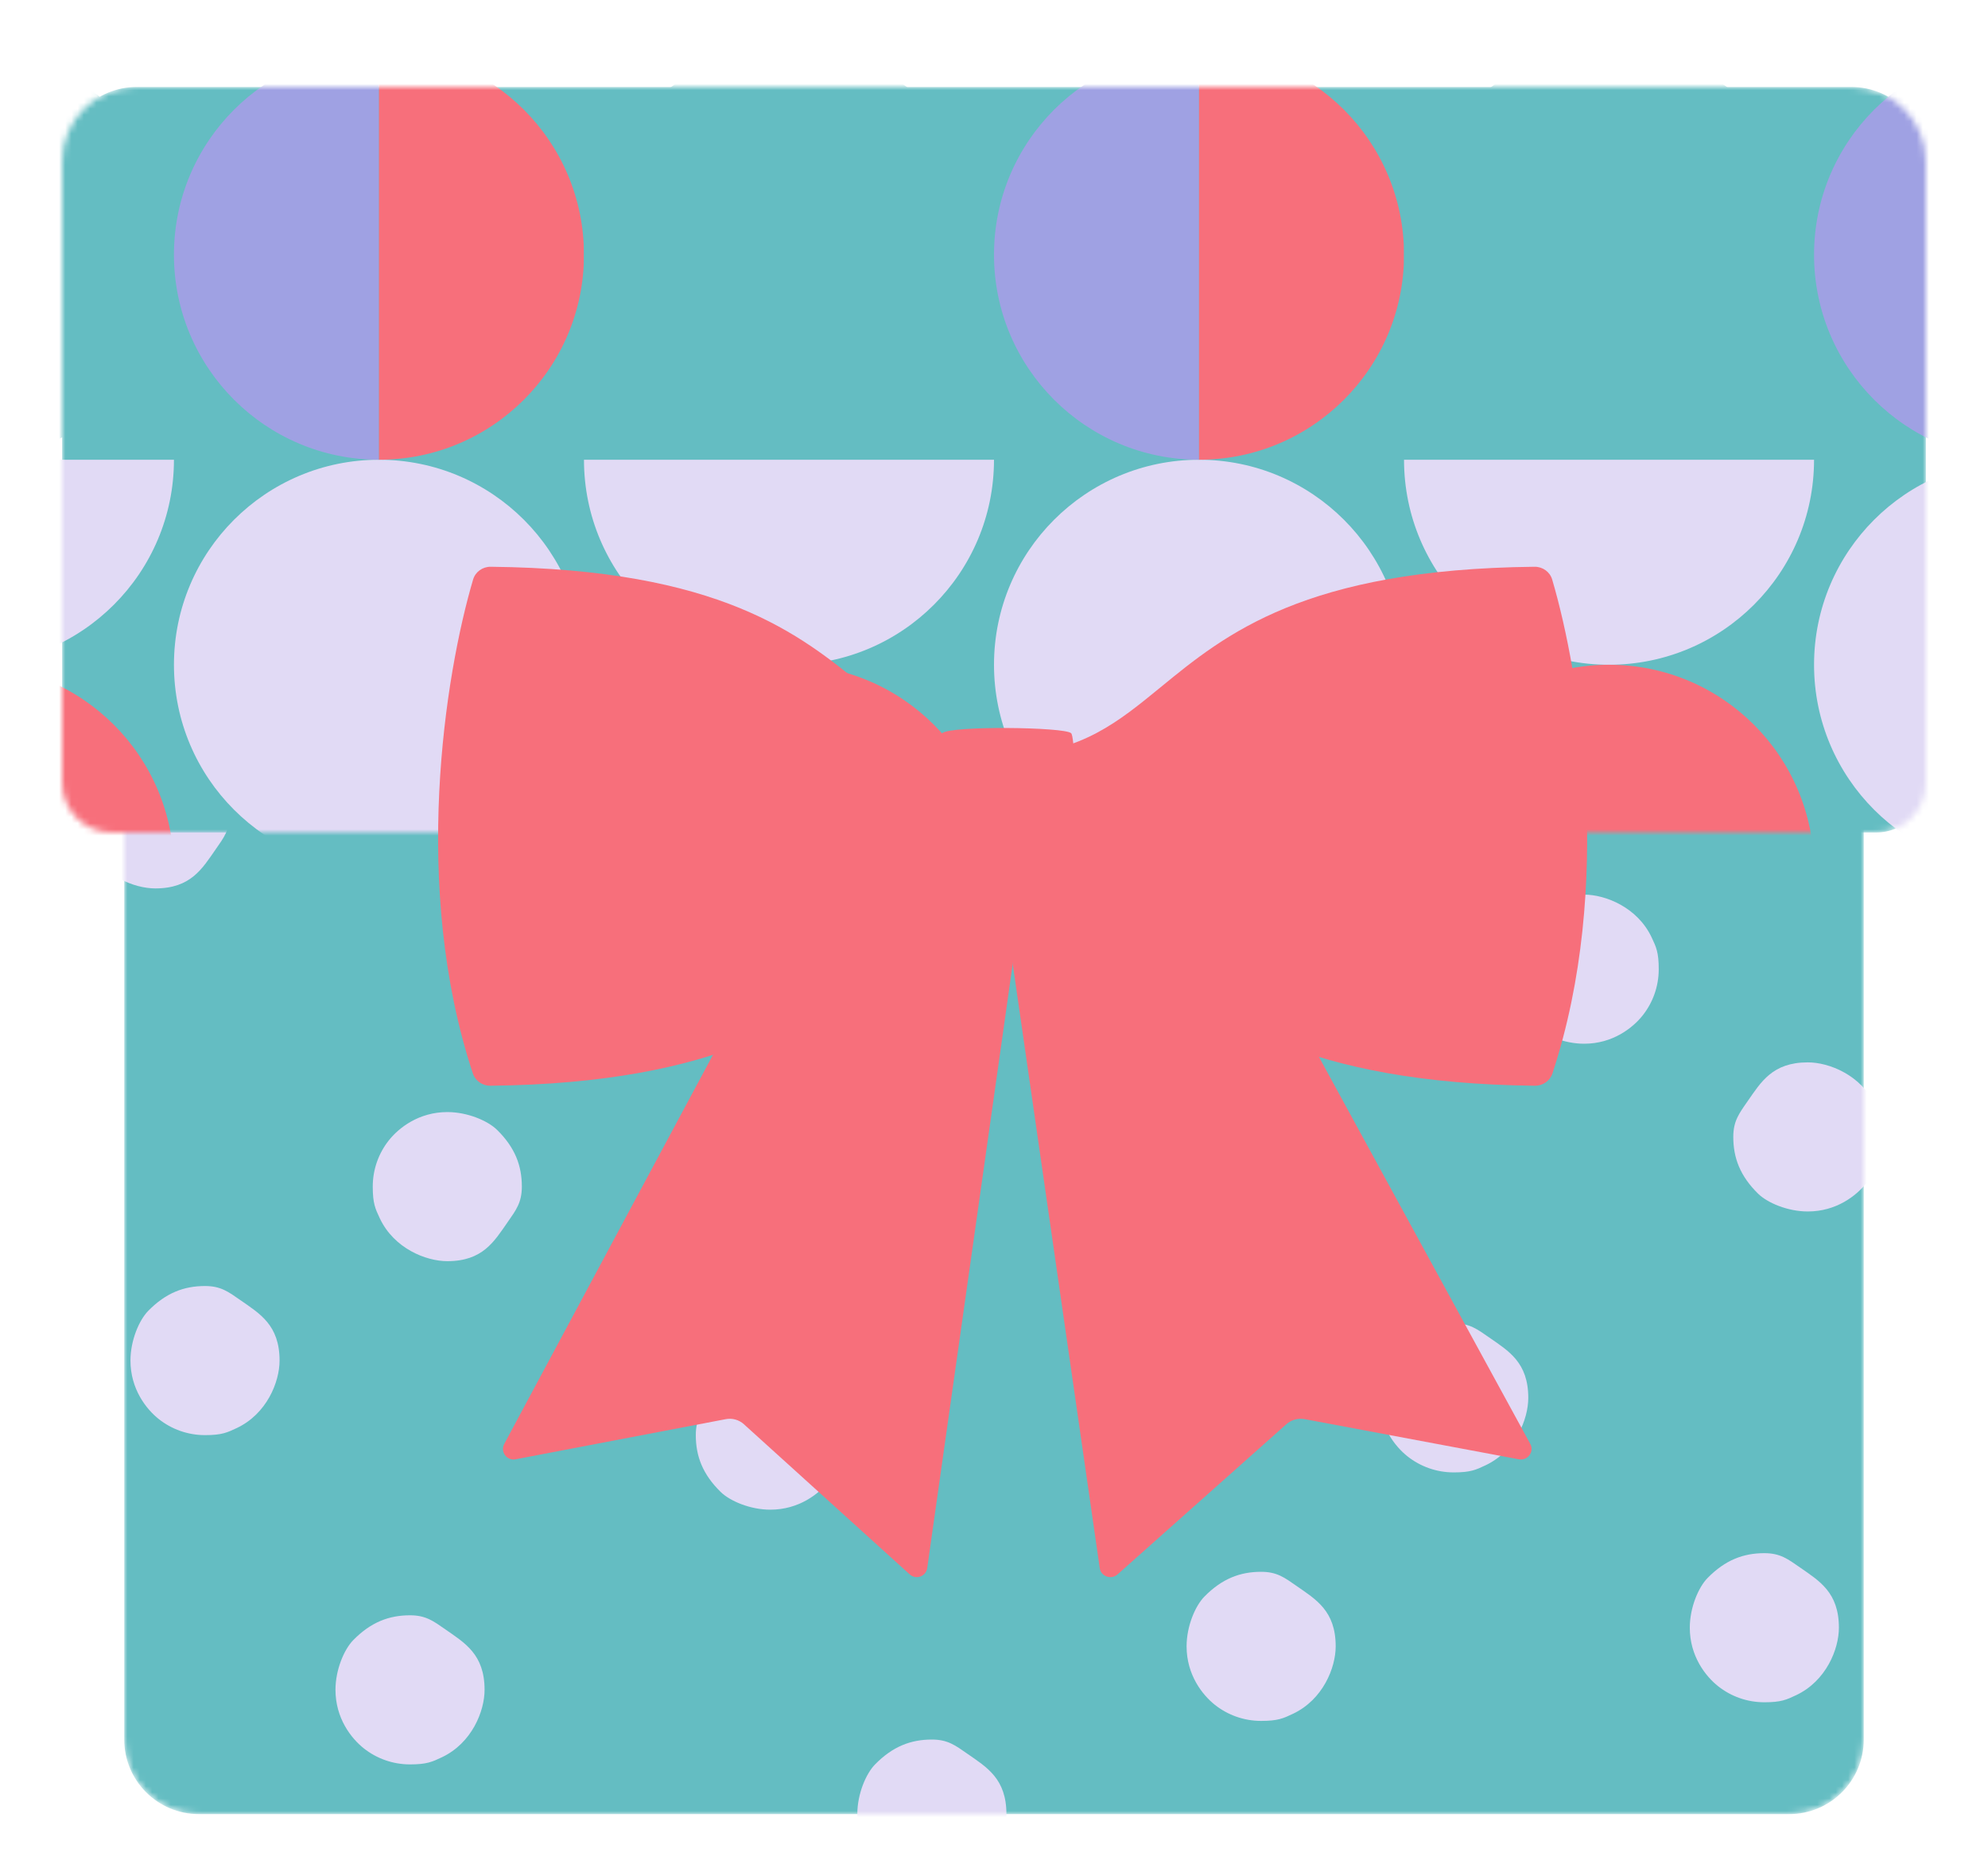
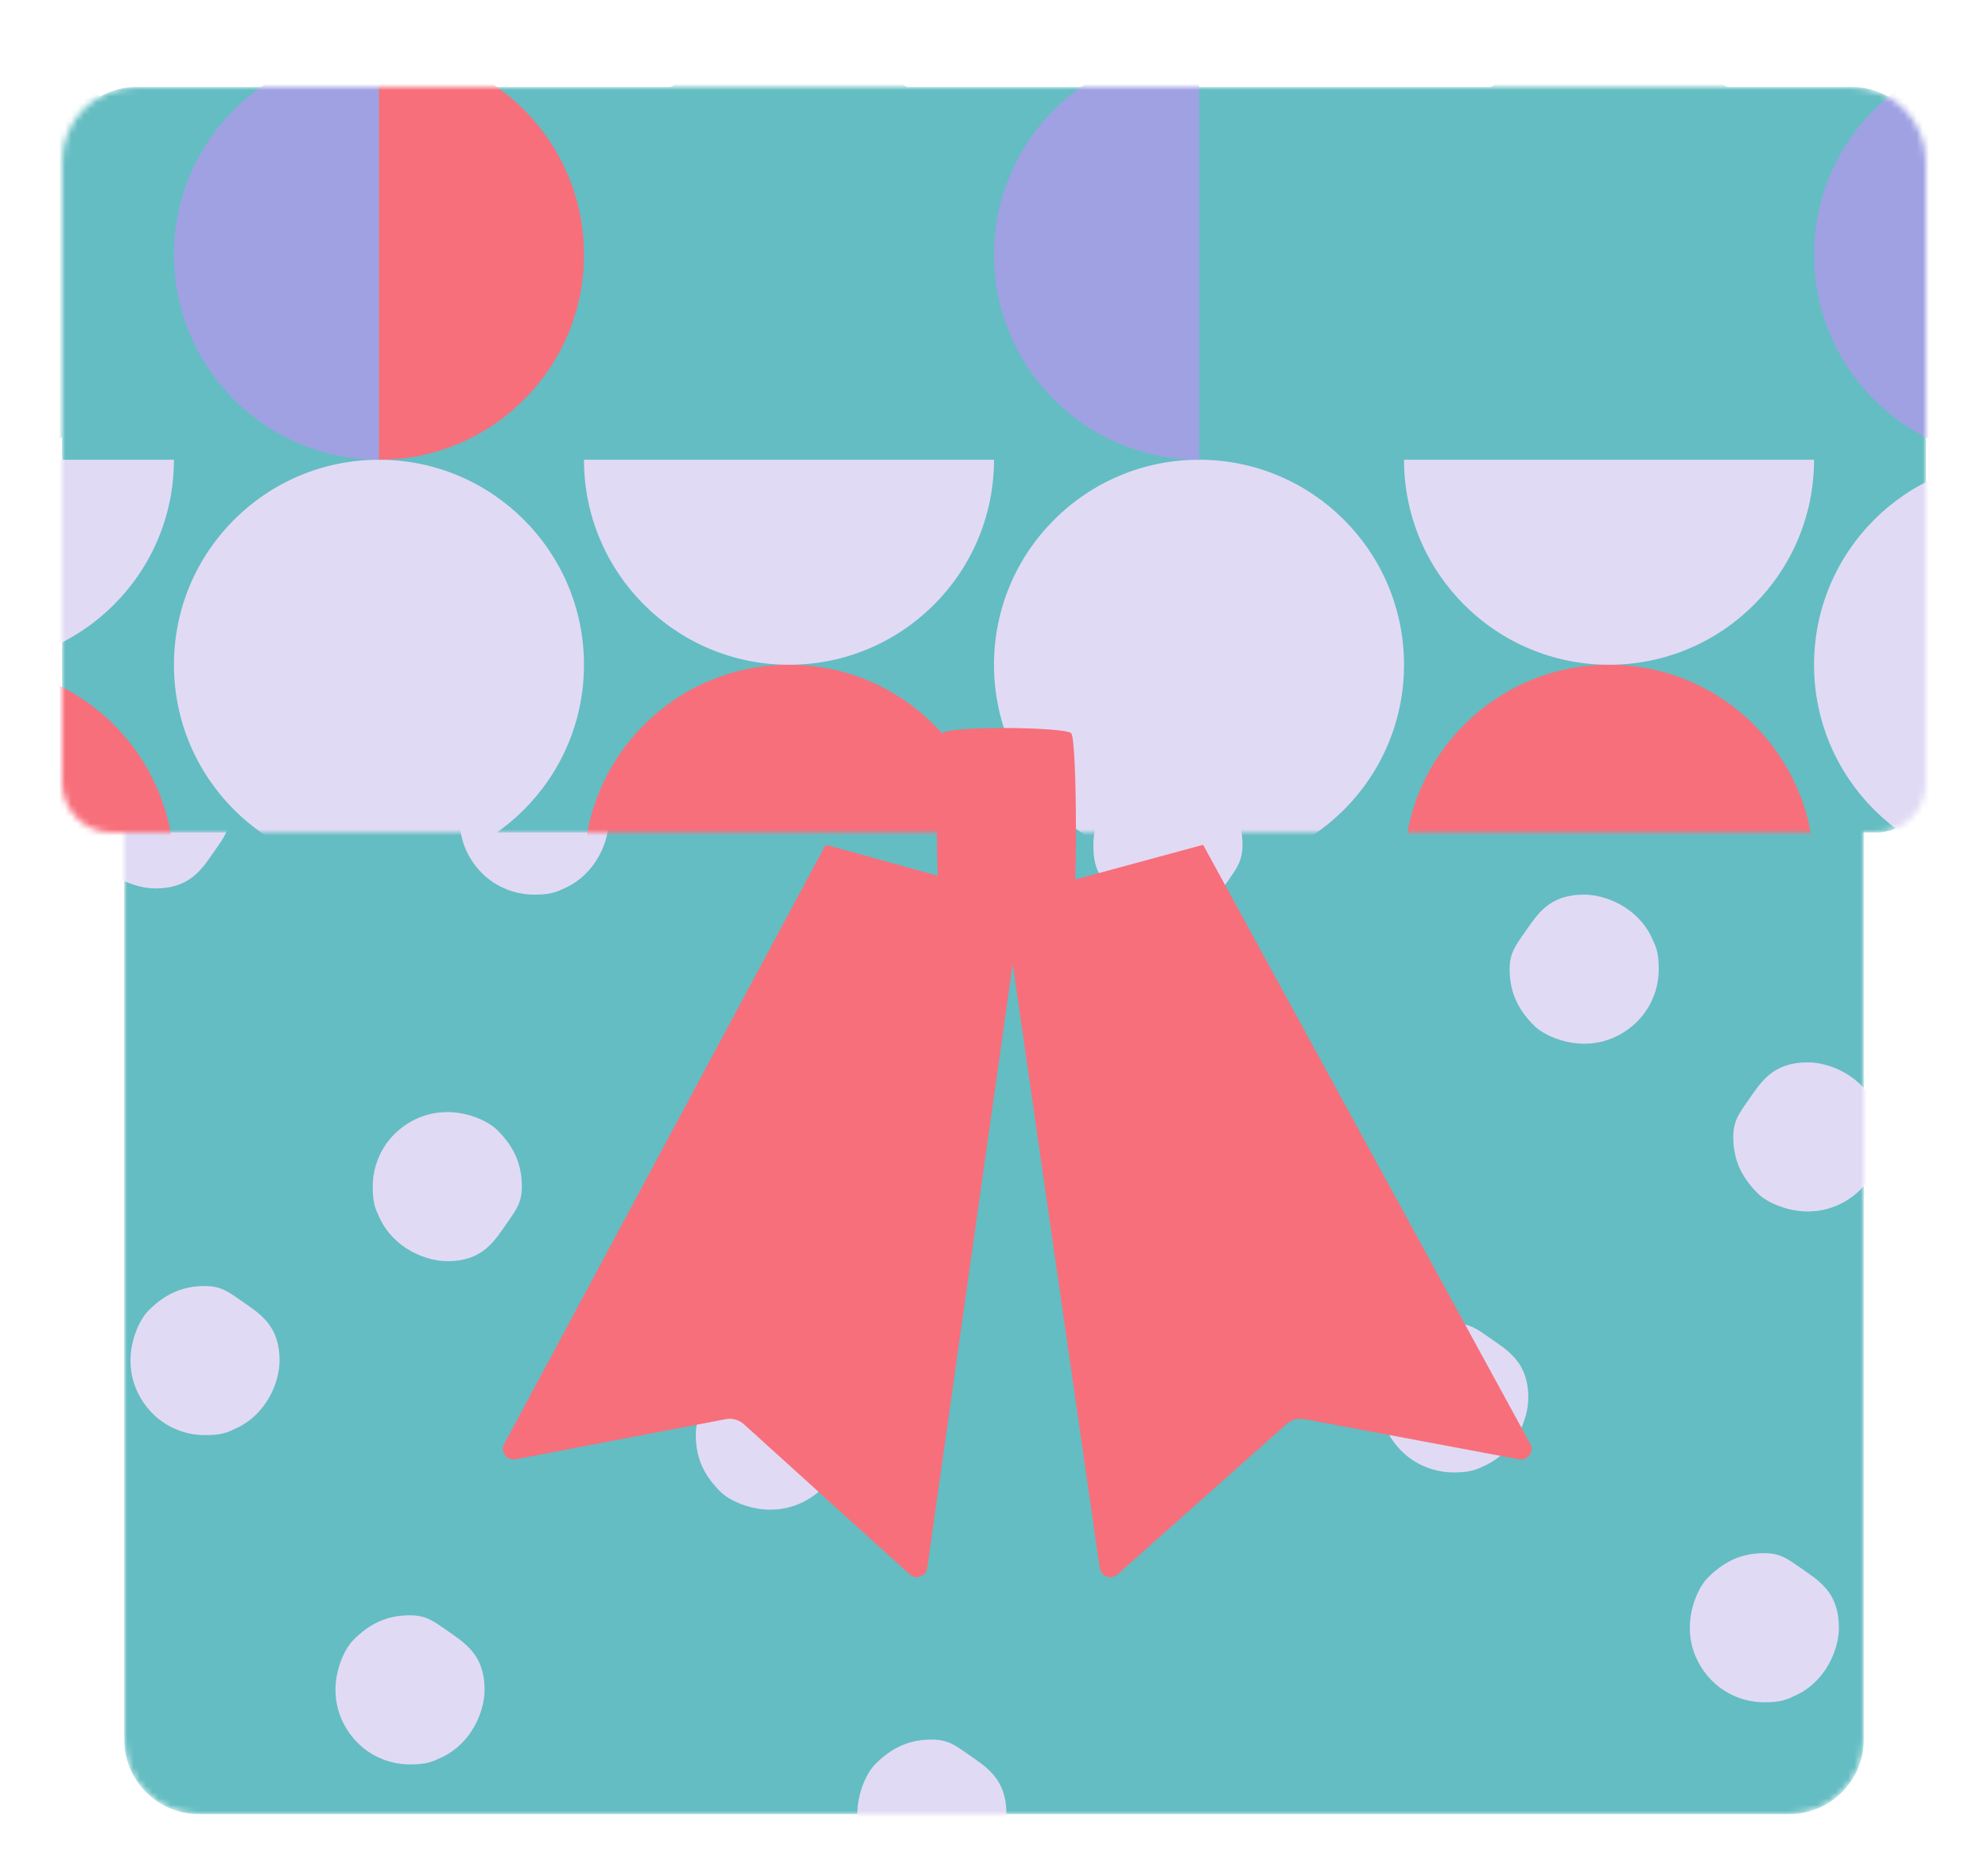
<svg xmlns="http://www.w3.org/2000/svg" width="320" height="300" viewBox="0 0 320 300" fill="none">
  <g filter="url(#filter0_d_2_23)">
    <mask id="mask0_2_23" style="mask-type:luminance" maskUnits="userSpaceOnUse" x="20" y="24" width="280" height="266">
      <path d="M288 24H32C25.373 24 20 29.373 20 36V278C20 284.627 25.373 290 32 290H288C294.627 290 300 284.627 300 278V36C300 29.373 294.627 24 288 24Z" fill="white" />
    </mask>
    <g mask="url(#mask0_2_23)">
      <path d="M288 24H32C25.373 24 20 29.373 20 36V278C20 284.627 25.373 290 32 290H288C294.627 290 300 284.627 300 278V36C300 29.373 294.627 24 288 24Z" fill="#64BDC2" />
-       <path d="M73 42C69.571 42 64.429 39.958 62.143 35.118C61.41 33.565 61 32.708 61 30C61 27.195 61.962 24.615 63.575 22.571C65.188 20.528 68.429 18 73 18C76.27 18 79.519 19.406 81 20.857C83.916 23.714 85 26.642 85 30C85 32.55 84.07 33.771 82.714 35.714C80.546 38.823 78.714 42 73 42Z" fill="#E1DAF5" />
      <path d="M122 79C122 82.429 119.958 87.571 115.118 89.857C113.565 90.59 112.708 91 110 91C107.195 91 104.615 90.038 102.571 88.425C100.528 86.812 98 83.571 98 79C98 75.73 99.406 72.481 100.857 71C103.714 68.084 106.642 67 110 67C112.55 67 113.771 67.93 115.714 69.286C118.823 71.454 122 73.286 122 79Z" fill="#E1DAF5" />
-       <path d="M78 270C78 273.429 75.958 278.571 71.118 280.857C69.565 281.59 68.708 282 66 282C63.195 282 60.615 281.038 58.571 279.425C56.528 277.812 54 274.571 54 270C54 266.73 55.406 263.481 56.857 262C59.714 259.084 62.642 258 66 258C68.55 258 69.771 258.93 71.714 260.286C74.823 262.454 78 264.286 78 270Z" fill="#E1DAF5" />
+       <path d="M78 270C78 273.429 75.958 278.571 71.118 280.857C69.565 281.59 68.708 282 66 282C63.195 282 60.615 281.038 58.571 279.425C56.528 277.812 54 274.571 54 270C54 266.73 55.406 263.481 56.857 262C59.714 259.084 62.642 258 66 258C68.55 258 69.771 258.93 71.714 260.286C74.823 262.454 78 264.286 78 270" fill="#E1DAF5" />
      <path d="M223 47C223 50.429 220.958 55.571 216.118 57.857C214.565 58.59 213.708 59 211 59C208.195 59 205.615 58.038 203.571 56.425C201.528 54.812 199 51.571 199 47C199 43.73 200.406 40.481 201.857 39C204.714 36.084 207.642 35 211 35C213.55 35 214.771 35.93 216.714 37.286C219.823 39.454 223 41.286 223 47Z" fill="#E1DAF5" />
      <path d="M162 290C162 293.429 159.958 298.571 155.118 300.857C153.565 301.59 152.708 302 150 302C147.195 302 144.615 301.038 142.571 299.425C140.528 297.812 138 294.571 138 290C138 286.73 139.406 283.481 140.857 282C143.714 279.084 146.642 278 150 278C152.55 278 153.771 278.93 155.714 280.286C158.823 282.454 162 284.286 162 290Z" fill="#E1DAF5" />
-       <path d="M215 263C215 266.429 212.958 271.571 208.118 273.857C206.565 274.59 205.708 275 203 275C200.195 275 197.615 274.038 195.571 272.425C193.528 270.812 191 267.571 191 263C191 259.73 192.406 256.481 193.857 255C196.714 252.084 199.642 251 203 251C205.55 251 206.771 251.93 208.714 253.286C211.823 255.454 215 257.286 215 263Z" fill="#E1DAF5" />
      <path d="M162 11C165.429 11 170.571 13.042 172.857 17.882C173.59 19.435 174 20.292 174 23C174 25.805 173.038 28.385 171.425 30.429C169.812 32.472 166.571 35 162 35C158.73 35 155.481 33.594 154 32.143C151.084 29.286 150 26.358 150 23C150 20.45 150.93 19.229 152.286 17.286C154.454 14.177 156.286 11 162 11Z" fill="#E1DAF5" />
      <path d="M155 170C155 173.429 152.958 178.571 148.118 180.857C146.565 181.59 145.708 182 143 182C140.195 182 137.615 181.038 135.571 179.425C133.528 177.812 131 174.571 131 170C131 166.73 132.406 163.481 133.857 162C136.714 159.084 139.642 158 143 158C145.55 158 146.771 158.93 148.714 160.286C151.823 162.454 155 164.286 155 170Z" fill="#E1DAF5" />
      <path d="M255 142C258.429 142 263.571 144.042 265.857 148.882C266.59 150.435 267 151.292 267 154C267 156.805 266.038 159.385 264.425 161.429C262.812 163.472 259.571 166 255 166C251.73 166 248.481 164.594 247 163.143C244.084 160.286 243 157.358 243 154C243 151.45 243.93 150.229 245.286 148.286C247.454 145.177 249.286 142 255 142Z" fill="#E1DAF5" />
      <path d="M291 169C294.429 169 299.571 171.042 301.857 175.882C302.59 177.435 303 178.292 303 181C303 183.805 302.038 186.385 300.425 188.429C298.812 190.472 295.571 193 291 193C287.73 193 284.481 191.594 283 190.143C280.084 187.286 279 184.358 279 181C279 178.45 279.93 177.229 281.286 175.286C283.454 172.177 285.286 169 291 169Z" fill="#E1DAF5" />
      <path d="M188 146C184.571 146 179.429 143.958 177.143 139.118C176.41 137.565 176 136.708 176 134C176 131.195 176.962 128.615 178.575 126.571C180.188 124.528 183.429 122 188 122C191.27 122 194.519 123.406 196 124.857C198.916 127.714 200 130.642 200 134C200 136.55 199.07 137.771 197.714 139.714C195.546 142.823 193.714 146 188 146Z" fill="#E1DAF5" />
      <path d="M242 101C238.571 101 233.429 98.958 231.143 94.118C230.41 92.565 230 91.708 230 89C230 86.195 230.962 83.615 232.575 81.571C234.188 79.528 237.429 77 242 77C245.27 77 248.519 78.406 250 79.857C252.916 82.714 254 85.642 254 89C254 91.55 253.07 92.771 251.714 94.714C249.546 97.823 247.714 101 242 101Z" fill="#E1DAF5" />
      <path d="M167 104C163.571 104 158.429 101.958 156.143 97.118C155.41 95.565 155 94.708 155 92C155 89.195 155.962 86.615 157.575 84.571C159.188 82.528 162.429 80 167 80C170.27 80 173.519 81.406 175 82.857C177.916 85.714 179 88.642 179 92C179 94.55 178.07 95.771 176.714 97.714C174.546 100.823 172.714 104 167 104Z" fill="#E1DAF5" />
      <path d="M246 223C246 226.429 243.958 231.571 239.118 233.857C237.565 234.59 236.708 235 234 235C231.195 235 228.615 234.038 226.571 232.425C224.528 230.812 222 227.571 222 223C222 219.73 223.406 216.481 224.857 215C227.714 212.084 230.642 211 234 211C236.55 211 237.771 211.93 239.714 213.286C242.823 215.454 246 217.286 246 223Z" fill="#E1DAF5" />
      <path d="M296 260C296 263.429 293.958 268.571 289.118 270.857C287.565 271.59 286.708 272 284 272C281.195 272 278.615 271.038 276.571 269.425C274.528 267.812 272 264.571 272 260C272 256.73 273.406 253.481 274.857 252C277.714 249.084 280.642 248 284 248C286.55 248 287.771 248.93 289.714 250.286C292.823 252.454 296 254.286 296 260Z" fill="#E1DAF5" />
      <path d="M54 65C54 68.429 51.958 73.571 47.118 75.857C45.565 76.59 44.708 77 42 77C39.195 77 36.615 76.038 34.571 74.425C32.528 72.812 30 69.571 30 65C30 61.73 31.406 58.481 32.857 57C35.714 54.084 38.642 53 42 53C44.55 53 45.771 53.93 47.714 55.286C50.823 57.454 54 59.286 54 65Z" fill="#E1DAF5" />
      <path d="M200 205C200 208.429 197.958 213.571 193.118 215.857C191.565 216.59 190.708 217 188 217C185.195 217 182.615 216.038 180.571 214.425C178.528 212.812 176 209.571 176 205C176 201.73 177.406 198.481 178.857 197C181.714 194.084 184.642 193 188 193C190.55 193 191.771 193.93 193.714 195.286C196.823 197.454 200 199.286 200 205Z" fill="#E1DAF5" />
      <path d="M294 123C290.571 123 285.429 120.958 283.143 116.118C282.41 114.565 282 113.708 282 111C282 108.195 282.962 105.615 284.575 103.571C286.188 101.528 289.429 99 294 99C297.27 99 300.519 100.406 302 101.857C304.916 104.714 306 107.642 306 111C306 113.55 305.07 114.771 303.714 116.714C301.546 119.823 299.714 123 294 123Z" fill="#E1DAF5" />
      <path d="M124 217C127.429 217 132.571 219.042 134.857 223.882C135.59 225.435 136 226.292 136 229C136 231.805 135.038 234.385 133.425 236.429C131.812 238.472 128.571 241 124 241C120.73 241 117.481 239.594 116 238.143C113.084 235.286 112 232.358 112 229C112 226.45 112.93 225.229 114.286 223.286C116.454 220.177 118.286 217 124 217Z" fill="#E1DAF5" />
      <path d="M290 13C293.429 13 298.571 15.042 300.857 19.882C301.59 21.435 302 22.292 302 25C302 27.805 301.038 30.385 299.425 32.429C297.812 34.472 294.571 37 290 37C286.73 37 283.481 35.594 282 34.143C279.084 31.286 278 28.358 278 25C278 22.45 278.93 21.229 280.286 19.286C282.454 16.177 284.286 13 290 13Z" fill="#E1DAF5" />
      <path d="M25 141C21.571 141 16.429 138.958 14.143 134.118C13.41 132.565 13 131.708 13 129C13 126.195 13.962 123.615 15.575 121.571C17.188 119.528 20.429 117 25 117C28.27 117 31.519 118.406 33 119.857C35.916 122.714 37 125.642 37 129C37 131.55 36.07 132.771 34.714 134.714C32.546 137.823 30.714 141 25 141Z" fill="#E1DAF5" />
      <path d="M98 130C98 133.429 95.958 138.571 91.118 140.857C89.565 141.59 88.708 142 86 142C83.195 142 80.615 141.038 78.571 139.425C76.528 137.812 74 134.571 74 130C74 126.73 75.406 123.481 76.857 122C79.714 119.084 82.642 118 86 118C88.55 118 89.771 118.93 91.714 120.286C94.823 122.454 98 124.286 98 130Z" fill="#E1DAF5" />
      <path d="M72 201C68.571 201 63.429 198.958 61.143 194.118C60.41 192.565 60 191.708 60 189C60 186.195 60.962 183.615 62.575 181.571C64.188 179.528 67.429 177 72 177C75.27 177 78.519 178.406 80 179.857C82.916 182.714 84 185.642 84 189C84 191.55 83.07 192.771 81.714 194.714C79.546 197.823 77.714 201 72 201Z" fill="#E1DAF5" />
      <path d="M45 217C45 220.429 42.958 225.571 38.118 227.857C36.565 228.59 35.708 229 33 229C30.195 229 27.615 228.038 25.571 226.425C23.528 224.812 21 221.571 21 217C21 213.73 22.406 210.481 23.857 209C26.714 206.084 29.642 205 33 205C35.55 205 36.771 205.93 38.714 207.286C41.823 209.454 45 211.286 45 217Z" fill="#E1DAF5" />
    </g>
    <g filter="url(#filter1_d_2_23)">
      <mask id="mask1_2_23" style="mask-type:luminance" maskUnits="userSpaceOnUse" x="10" y="10" width="300" height="120">
        <path d="M10 22C10 15.373 15.373 10 22 10H298C304.627 10 310 15.373 310 22V122C310 126.418 306.418 130 302 130H18C13.582 130 10 126.418 10 122V22Z" fill="white" />
      </mask>
      <g mask="url(#mask1_2_23)">
        <path d="M10 22C10 15.373 15.373 10 22 10H298C304.627 10 310 15.373 310 22V122C310 126.418 306.418 130 302 130H18C13.582 130 10 126.418 10 122V22Z" fill="#64BDC2" />
        <path d="M-5 70C13.225 70 28 55.225 28 37C28 18.775 13.225 4 -5 4C-23.225 4 -38 18.775 -38 37C-38 55.225 -23.225 70 -5 70Z" fill="#64BDC2" />
        <path d="M61 136C79.225 136 94 121.225 94 103C94 84.775 79.225 70 61 70C42.775 70 28 84.775 28 103C28 121.225 42.775 136 61 136Z" fill="#E1DAF5" />
        <path d="M61 4C42.775 4 28 18.775 28 37C28 55.225 42.775 70 61 70V4Z" fill="#9FA1E3" />
        <path d="M61 70C79.225 70 94 55.225 94 37C94 18.775 79.225 4 61 4V70Z" fill="#F76F7B" />
        <path d="M-38 70C-38 88.225 -23.225 103 -5 103C13.225 103 28 88.225 28 70H-38Z" fill="#E1DAF5" />
        <path d="M28 136C28 117.775 13.225 103 -5 103C-23.225 103 -38 117.775 -38 136H28Z" fill="#F76F7B" />
        <path d="M127 70C145.225 70 160 55.225 160 37C160 18.775 145.225 4 127 4C108.775 4 94 18.775 94 37C94 55.225 108.775 70 127 70Z" fill="#64BDC2" />
        <path d="M193 136C211.225 136 226 121.225 226 103C226 84.775 211.225 70 193 70C174.775 70 160 84.775 160 103C160 121.225 174.775 136 193 136Z" fill="#E1DAF5" />
        <path d="M193 4C174.775 4 160 18.775 160 37C160 55.225 174.775 70 193 70V4Z" fill="#9FA1E3" />
-         <path d="M193 70C211.225 70 226 55.225 226 37C226 18.775 211.225 4 193 4V70Z" fill="#F76F7B" />
        <path d="M94 70C94 88.225 108.775 103 127 103C145.225 103 160 88.225 160 70H94Z" fill="#E1DAF5" />
        <path d="M160 136C160 117.775 145.225 103 127 103C108.775 103 94 117.775 94 136H160Z" fill="#F76F7B" />
        <path d="M259 70C277.225 70 292 55.225 292 37C292 18.775 277.225 4 259 4C240.775 4 226 18.775 226 37C226 55.225 240.775 70 259 70Z" fill="#64BDC2" />
        <path d="M325 136C343.225 136 358 121.225 358 103C358 84.775 343.225 70 325 70C306.775 70 292 84.775 292 103C292 121.225 306.775 136 325 136Z" fill="#E1DAF5" />
        <path d="M325 4C306.775 4 292 18.775 292 37C292 55.225 306.775 70 325 70V4Z" fill="#9FA1E3" />
        <path d="M226 70C226 88.225 240.775 103 259 103C277.225 103 292 88.225 292 70H226Z" fill="#E1DAF5" />
        <path d="M292 136C292 117.775 277.225 103 259 103C240.775 103 226 117.775 226 136H292Z" fill="#F76F7B" />
      </g>
    </g>
    <g filter="url(#filter2_d_2_23)">
      <path d="M208.018 222.428L242.477 228.891C243.905 229.159 245.009 227.673 244.32 226.412L191.66 129.978L159.508 138.702L175.02 246.392C175.215 247.742 176.859 248.33 177.886 247.417L205.061 223.244C205.863 222.531 206.957 222.228 208.018 222.428Z" fill="#F76F7B" />
    </g>
    <g filter="url(#filter3_d_2_23)">
      <path d="M114.833 222.428L80.978 228.891C79.576 229.159 78.491 227.673 79.168 226.412L130.904 129.978L162.492 138.702L147.252 246.392C147.061 247.742 145.445 248.33 144.437 247.417L117.739 223.244C116.951 222.531 115.875 222.228 114.833 222.428Z" fill="#F76F7B" />
    </g>
    <g filter="url(#filter4_d_2_23)">
-       <path d="M137.142 104.588C126.735 96.064 113.986 85.623 76.988 85.226C75.69 85.212 74.521 86.035 74.153 87.28C69.607 102.675 64.179 136.678 74.107 166.769C74.505 167.975 75.658 168.776 76.928 168.763C114.023 168.364 128.248 157.572 139.202 149.261C146.125 144.009 151.742 139.747 161 139.728C170.258 139.747 175.875 144.009 182.798 149.261C193.752 157.572 207.977 168.364 245.072 168.763C246.342 168.776 247.495 167.975 247.893 166.769C257.821 136.678 252.393 102.675 247.847 87.28C247.479 86.035 246.31 85.212 245.012 85.226C208.014 85.623 195.265 96.064 184.858 104.588C177.987 110.216 172.136 115.008 161 115.52C149.864 115.008 144.013 110.216 137.142 104.588Z" fill="#F76F7B" />
-     </g>
+       </g>
    <g filter="url(#filter5_dd_2_23)">
      <path d="M150.658 143.161C149.636 141.937 149.431 113.041 150.658 112.021C151.884 110.797 170.399 111.001 171.421 112.021C172.443 113.041 172.443 142.141 171.421 143.161C170.399 144.181 151.68 144.385 150.658 143.161Z" fill="#F76F7B" />
    </g>
  </g>
  <defs>
    <filter id="filter0_d_2_23" x="6" y="8" width="308" height="288" filterUnits="userSpaceOnUse" color-interpolation-filters="sRGB">
      <feFlood flood-opacity="0" result="BackgroundImageFix" />
      <feColorMatrix in="SourceAlpha" type="matrix" values="0 0 0 0 0 0 0 0 0 0 0 0 0 0 0 0 0 0 127 0" result="hardAlpha" />
      <feOffset dy="2" />
      <feGaussianBlur stdDeviation="2" />
      <feComposite in2="hardAlpha" operator="out" />
      <feColorMatrix type="matrix" values="0 0 0 0 0 0 0 0 0 0 0 0 0 0 0 0 0 0 0.25 0" />
      <feBlend mode="normal" in2="BackgroundImageFix" result="effect1_dropShadow_2_23" />
      <feBlend mode="normal" in="SourceGraphic" in2="effect1_dropShadow_2_23" result="shape" />
    </filter>
    <filter id="filter1_d_2_23" x="6" y="8" width="308" height="128" filterUnits="userSpaceOnUse" color-interpolation-filters="sRGB">
      <feFlood flood-opacity="0" result="BackgroundImageFix" />
      <feColorMatrix in="SourceAlpha" type="matrix" values="0 0 0 0 0 0 0 0 0 0 0 0 0 0 0 0 0 0 127 0" result="hardAlpha" />
      <feOffset dy="2" />
      <feGaussianBlur stdDeviation="2" />
      <feComposite in2="hardAlpha" operator="out" />
      <feColorMatrix type="matrix" values="0 0 0 0 0 0 0 0 0 0 0 0 0 0 0 0 0 0 0.25 0" />
      <feBlend mode="normal" in2="BackgroundImageFix" result="effect1_dropShadow_2_23" />
      <feBlend mode="normal" in="SourceGraphic" in2="effect1_dropShadow_2_23" result="shape" />
    </filter>
    <filter id="filter2_d_2_23" x="159.508" y="129.978" width="87.022" height="121.879" filterUnits="userSpaceOnUse" color-interpolation-filters="sRGB">
      <feFlood flood-opacity="0" result="BackgroundImageFix" />
      <feColorMatrix in="SourceAlpha" type="matrix" values="0 0 0 0 0 0 0 0 0 0 0 0 0 0 0 0 0 0 127 0" result="hardAlpha" />
      <feOffset dx="2" dy="4" />
      <feComposite in2="hardAlpha" operator="out" />
      <feColorMatrix type="matrix" values="0 0 0 0 0 0 0 0 0 0 0 0 0 0 0 0 0 0 0.3 0" />
      <feBlend mode="multiply" in2="BackgroundImageFix" result="effect1_dropShadow_2_23" />
      <feBlend mode="normal" in="SourceGraphic" in2="effect1_dropShadow_2_23" result="shape" />
    </filter>
    <filter id="filter3_d_2_23" x="78.961" y="129.978" width="85.531" height="121.879" filterUnits="userSpaceOnUse" color-interpolation-filters="sRGB">
      <feFlood flood-opacity="0" result="BackgroundImageFix" />
      <feColorMatrix in="SourceAlpha" type="matrix" values="0 0 0 0 0 0 0 0 0 0 0 0 0 0 0 0 0 0 127 0" result="hardAlpha" />
      <feOffset dx="2" dy="4" />
      <feComposite in2="hardAlpha" operator="out" />
      <feColorMatrix type="matrix" values="0 0 0 0 0 0 0 0 0 0 0 0 0 0 0 0 0 0 0.3 0" />
      <feBlend mode="multiply" in2="BackgroundImageFix" result="effect1_dropShadow_2_23" />
      <feBlend mode="normal" in="SourceGraphic" in2="effect1_dropShadow_2_23" result="shape" />
    </filter>
    <filter id="filter4_d_2_23" x="68.52" y="85.226" width="186.96" height="87.537" filterUnits="userSpaceOnUse" color-interpolation-filters="sRGB">
      <feFlood flood-opacity="0" result="BackgroundImageFix" />
      <feColorMatrix in="SourceAlpha" type="matrix" values="0 0 0 0 0 0 0 0 0 0 0 0 0 0 0 0 0 0 127 0" result="hardAlpha" />
      <feOffset dx="2" dy="4" />
      <feComposite in2="hardAlpha" operator="out" />
      <feColorMatrix type="matrix" values="0 0 0 0 0 0 0 0 0 0 0 0 0 0 0 0 0 0 0.25 0" />
      <feBlend mode="multiply" in2="BackgroundImageFix" result="effect1_dropShadow_2_23" />
      <feBlend mode="normal" in="SourceGraphic" in2="effect1_dropShadow_2_23" result="shape" />
    </filter>
    <filter id="filter5_dd_2_23" x="148.813" y="111.178" width="25.375" height="36.826" filterUnits="userSpaceOnUse" color-interpolation-filters="sRGB">
      <feFlood flood-opacity="0" result="BackgroundImageFix" />
      <feColorMatrix in="SourceAlpha" type="matrix" values="0 0 0 0 0 0 0 0 0 0 0 0 0 0 0 0 0 0 127 0" result="hardAlpha" />
      <feOffset dx="2" dy="4" />
      <feComposite in2="hardAlpha" operator="out" />
      <feColorMatrix type="matrix" values="0 0 0 0 0 0 0 0 0 0 0 0 0 0 0 0 0 0 0.2 0" />
      <feBlend mode="multiply" in2="BackgroundImageFix" result="effect1_dropShadow_2_23" />
      <feColorMatrix in="SourceAlpha" type="matrix" values="0 0 0 0 0 0 0 0 0 0 0 0 0 0 0 0 0 0 127 0" result="hardAlpha" />
      <feOffset dx="-1" />
      <feComposite in2="hardAlpha" operator="out" />
      <feColorMatrix type="matrix" values="0 0 0 0 0 0 0 0 0 0 0 0 0 0 0 0 0 0 0.2 0" />
      <feBlend mode="multiply" in2="effect1_dropShadow_2_23" result="effect2_dropShadow_2_23" />
      <feBlend mode="normal" in="SourceGraphic" in2="effect2_dropShadow_2_23" result="shape" />
    </filter>
  </defs>
</svg>